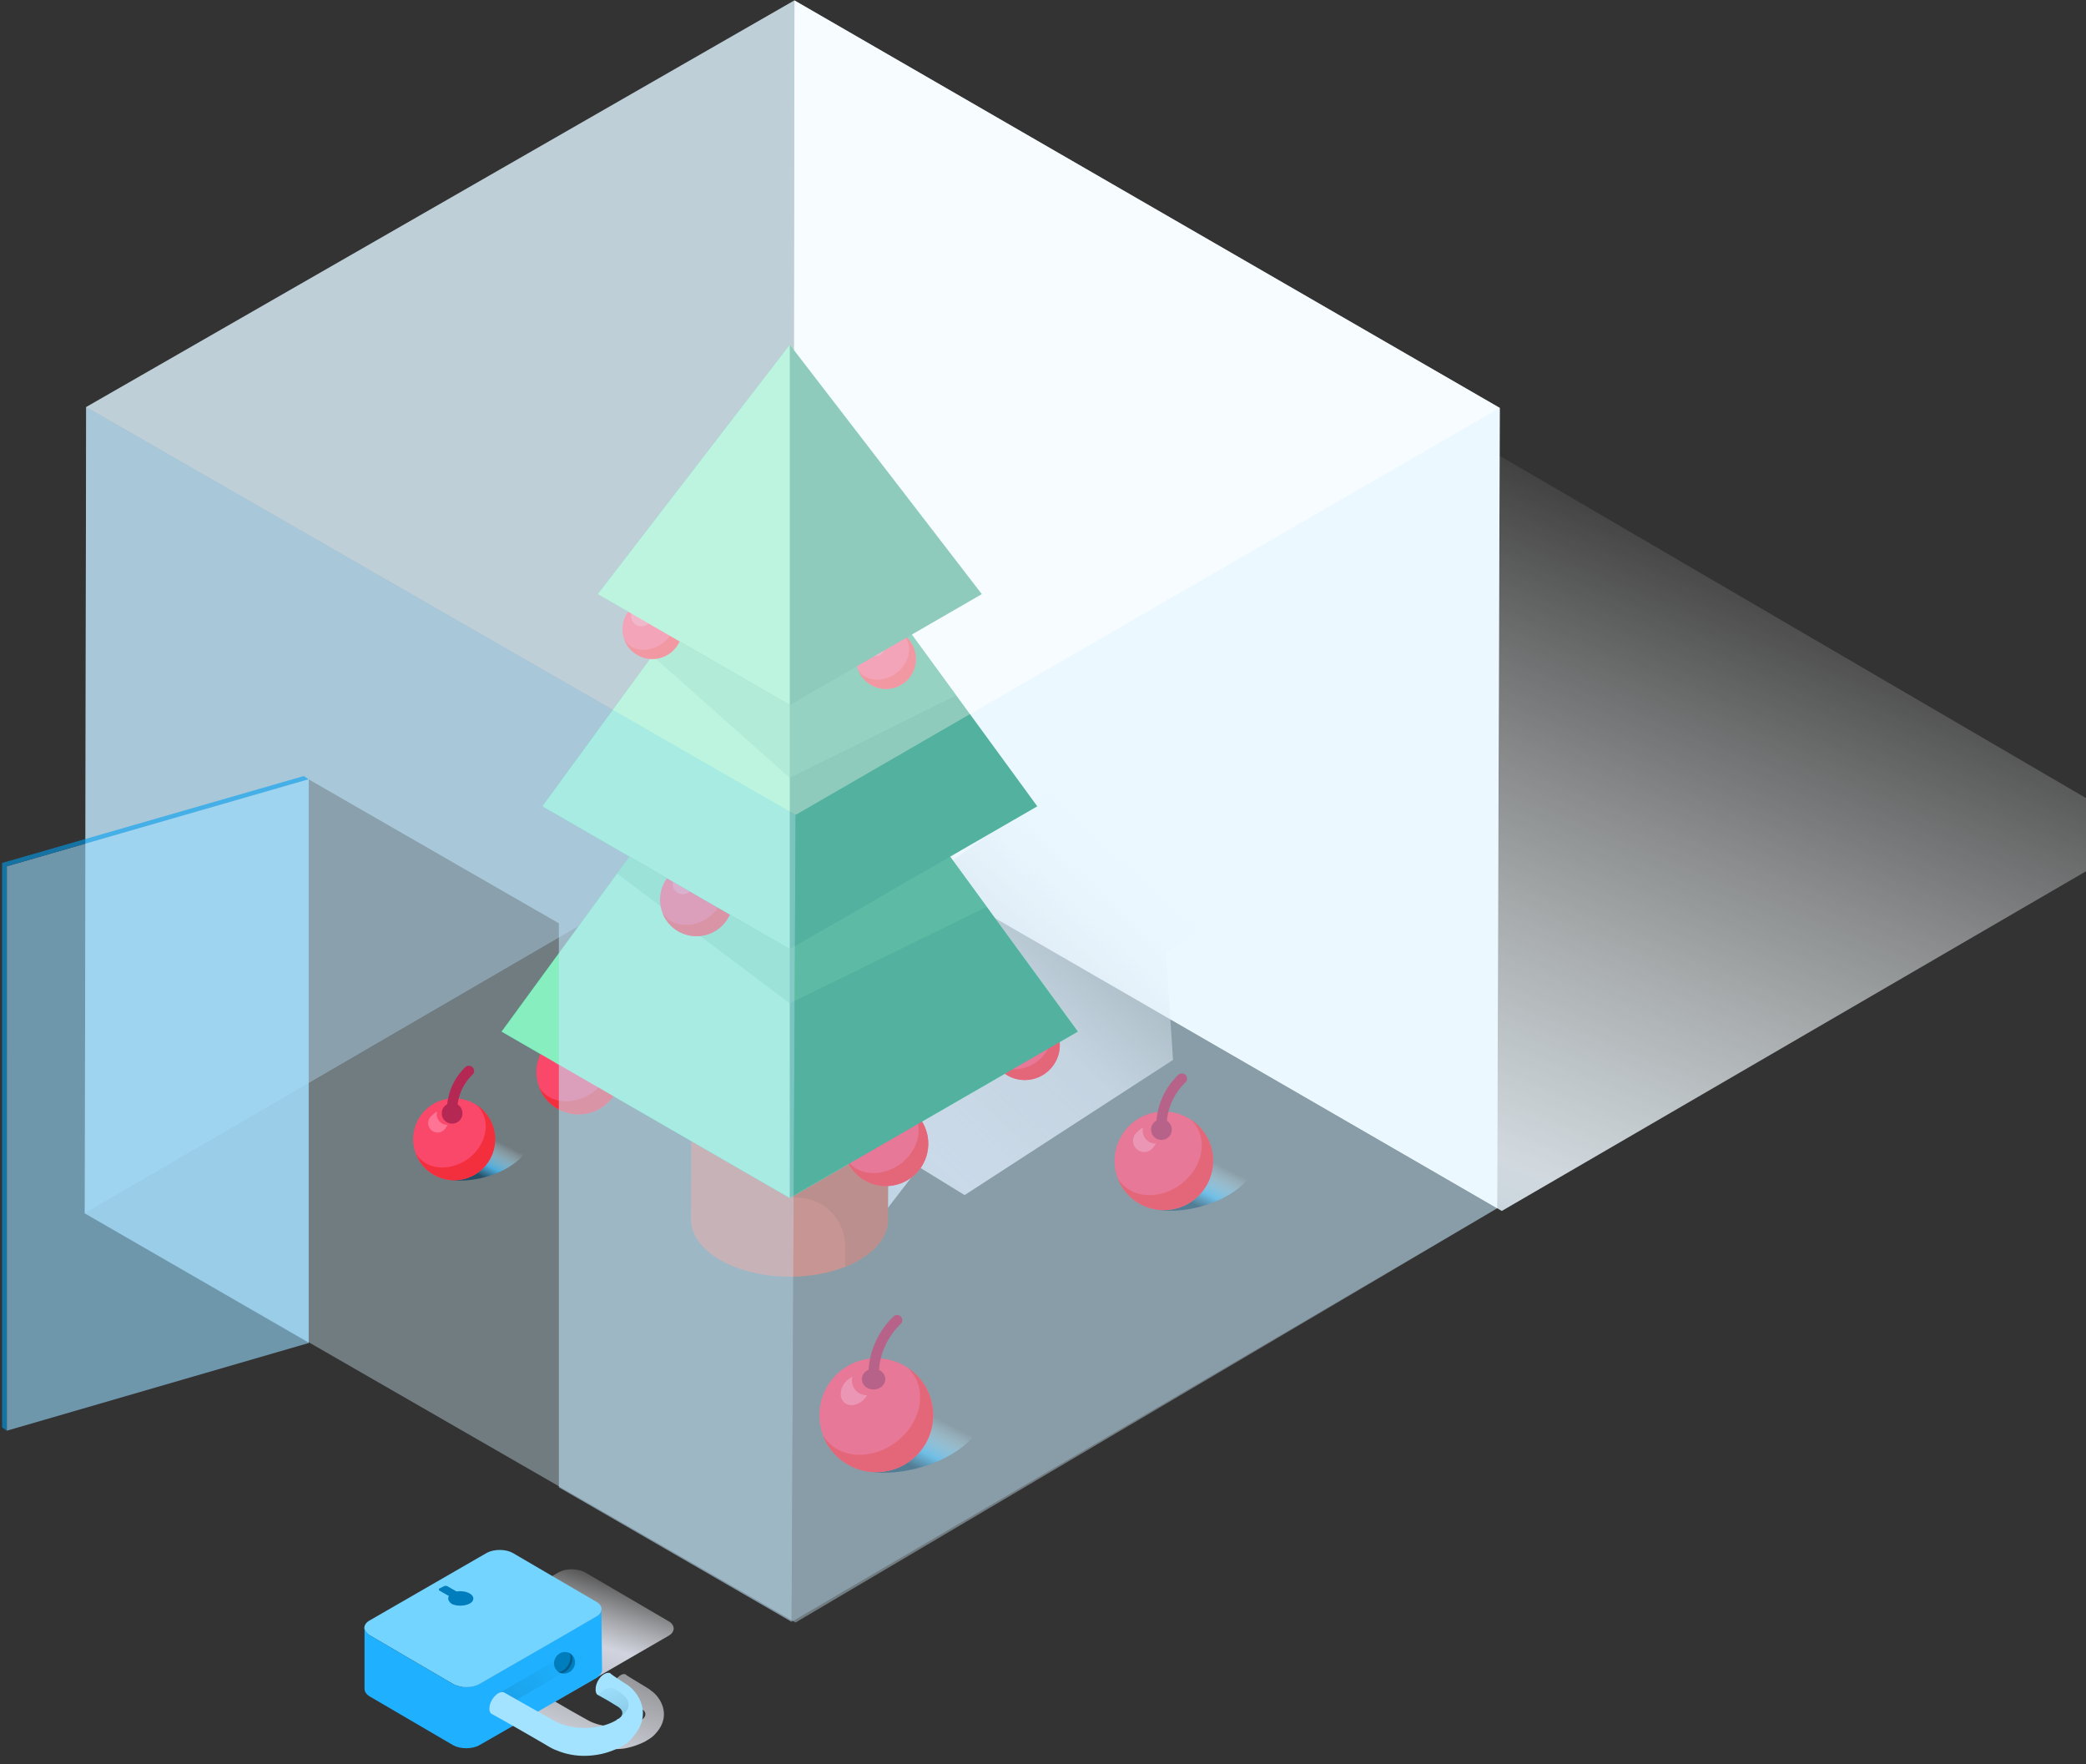
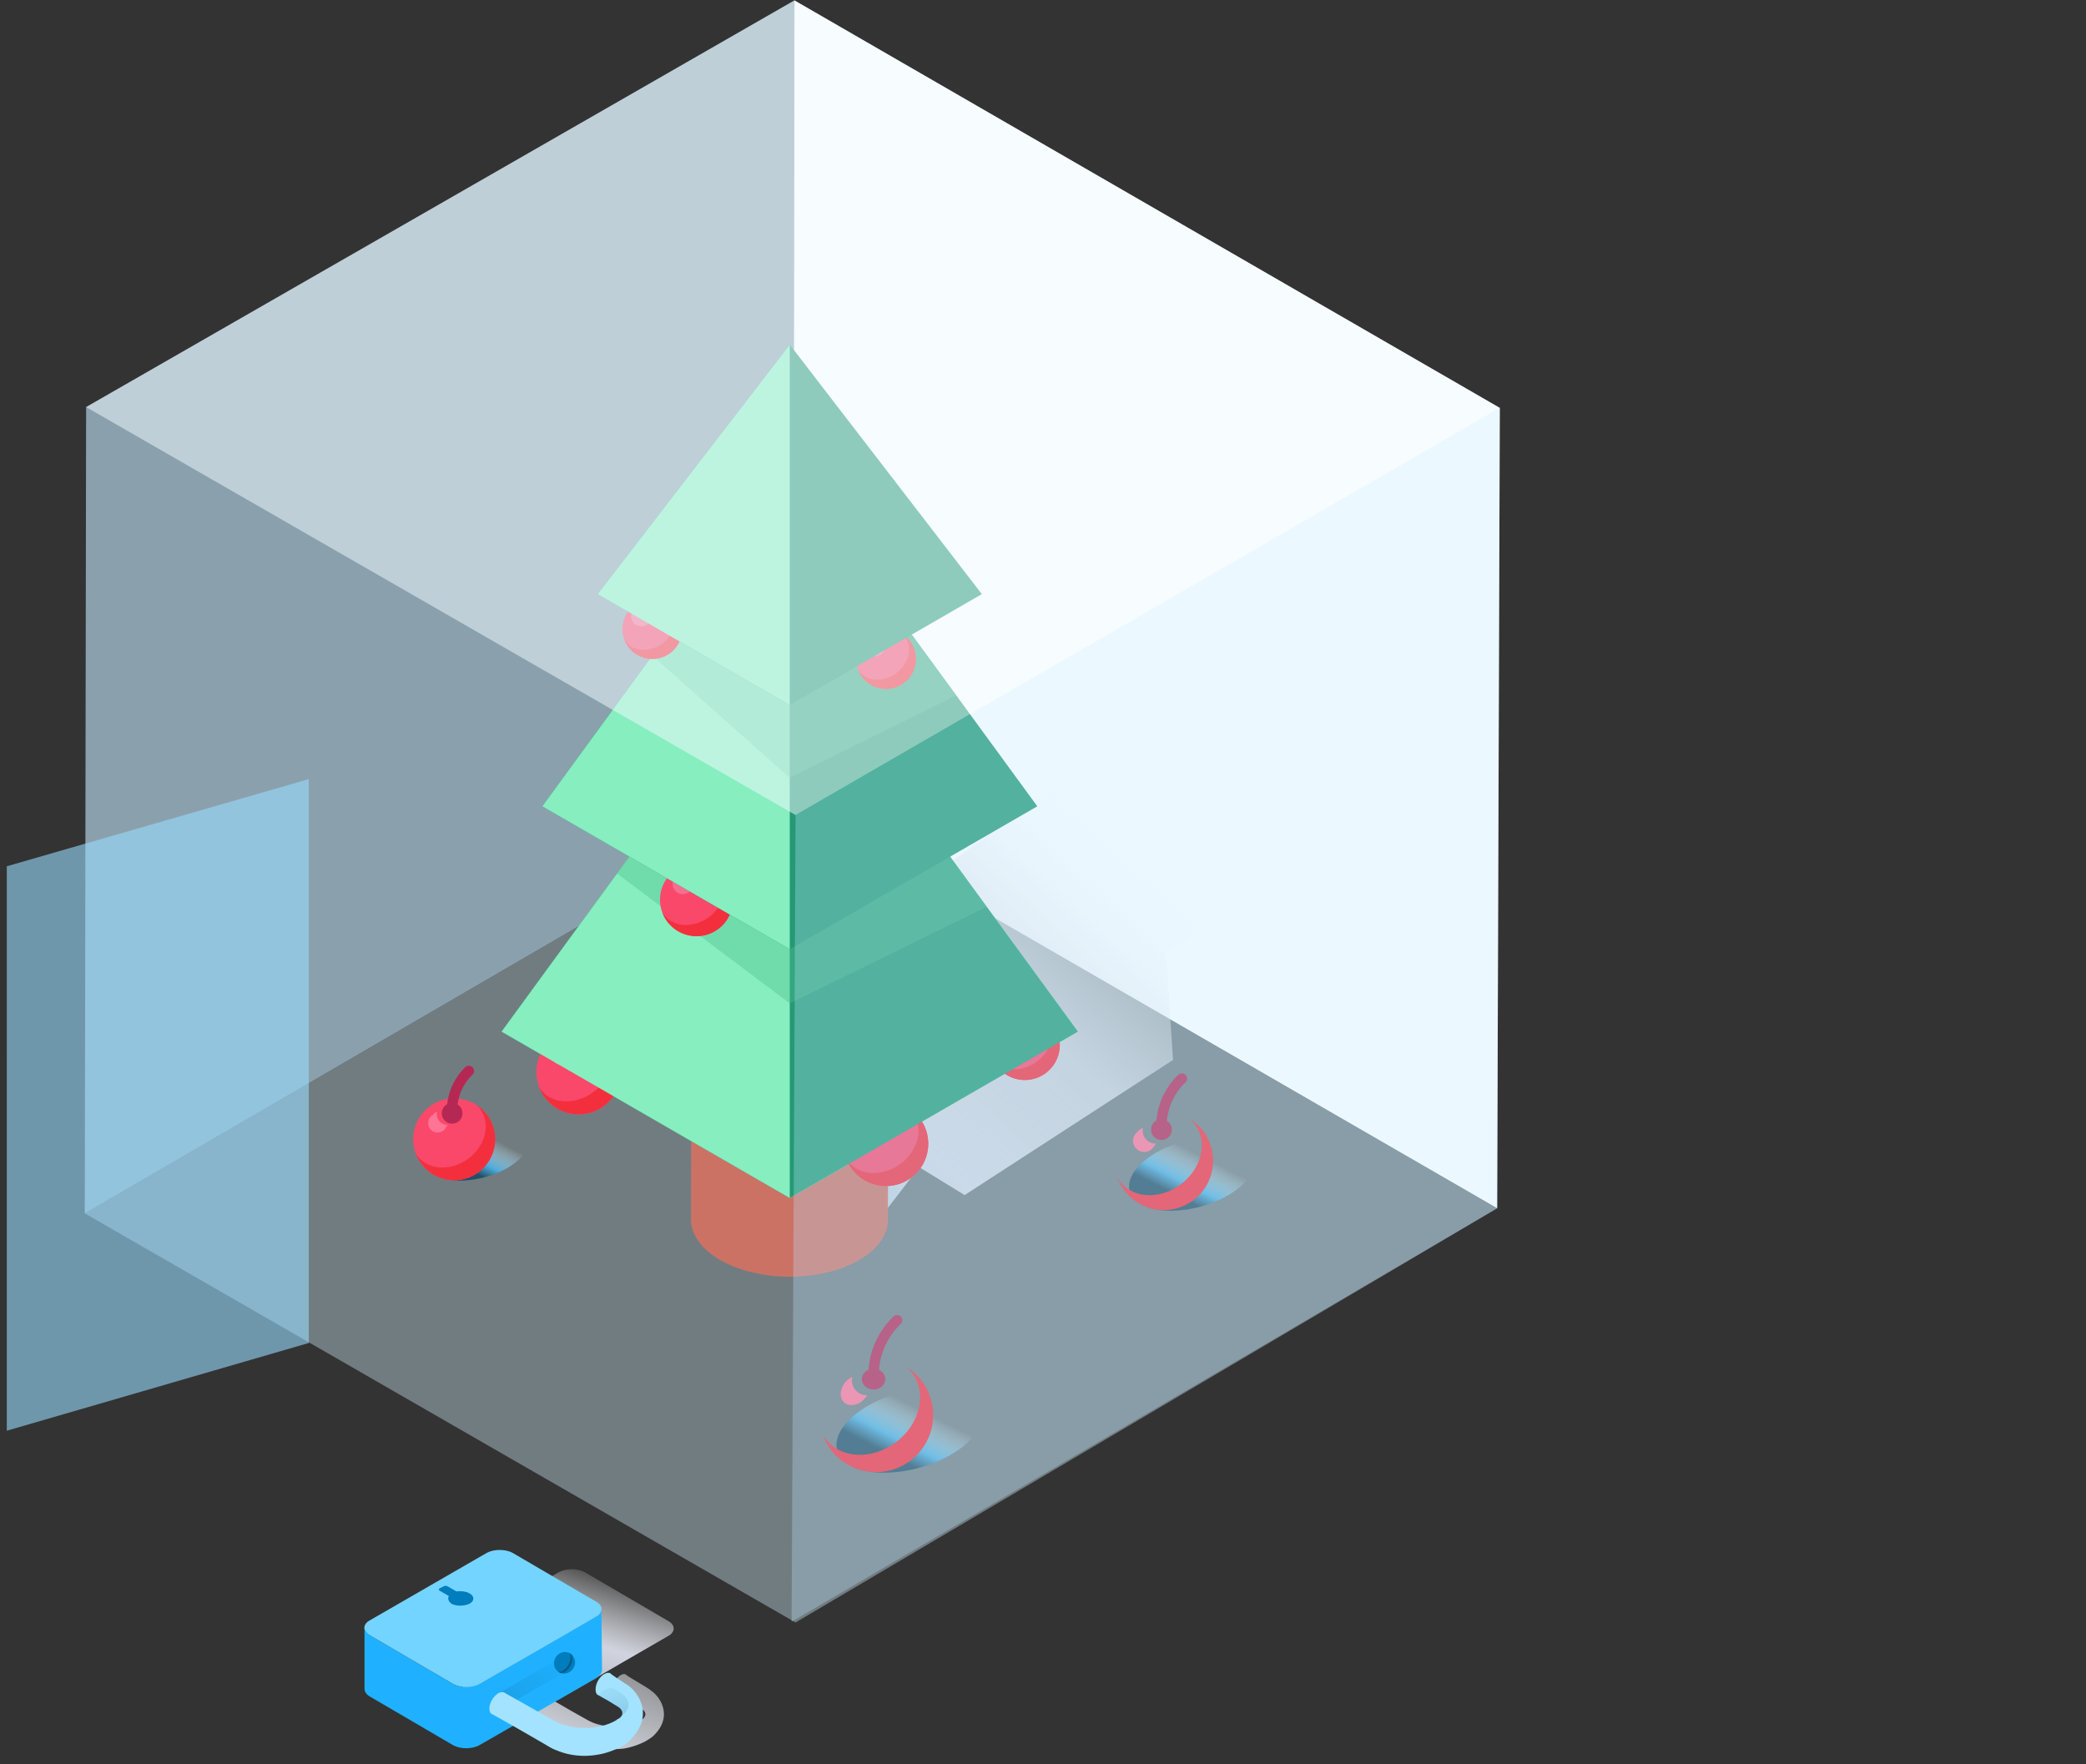
<svg xmlns="http://www.w3.org/2000/svg" xmlns:xlink="http://www.w3.org/1999/xlink" height="170" width="201">
  <rect width="100%" height="100%" fill="#333333" stroke="none" />
  <linearGradient id="a" x1="5.041%" x2="74.315%" y1="111.079%" y2="13.802%">
    <stop offset="0" stop-color="#99c1d3" />
    <stop offset=".351" stop-color="#d1d9df" />
    <stop offset=".457" stop-color="#d9e1e4" stop-opacity=".832" />
    <stop offset="1" stop-color="#fff" stop-opacity="0" />
  </linearGradient>
  <linearGradient id="b" x1="5.041%" x2="67.843%" y1="111.079%" y2="31.267%">
    <stop offset="0" stop-color="#99c1d3" />
    <stop offset=".353" stop-color="#d1d4df" />
    <stop offset=".642" stop-color="#d9dbe4" stop-opacity=".832" />
    <stop offset="1" stop-color="#fff" stop-opacity="0" />
  </linearGradient>
  <linearGradient id="c">
    <stop offset="0" stop-color="#244f66" />
    <stop offset=".32" stop-color="#4dabdb" />
    <stop offset="1" stop-color="#e1fcff" stop-opacity="0" />
  </linearGradient>
  <linearGradient id="d" x1="32.409%" x2="63.653%" xlink:href="#c" y1="70.127%" y2="34.447%" />
  <linearGradient id="e" x1="32.565%" x2="63.663%" xlink:href="#c" y1="70.013%" y2="34.417%" />
  <linearGradient id="f" x1="32.37%" x2="63.568%" xlink:href="#c" y1="70.085%" y2="34.413%" />
  <linearGradient id="g" x1="22.928%" x2="71.029%" y1="83.757%" y2="-4.691%">
    <stop offset="0" stop-color="#a7aab3" />
    <stop offset=".505" stop-color="#d1d4df" />
    <stop offset="1" stop-color="#fff" stop-opacity="0" />
  </linearGradient>
  <linearGradient id="h" x1="-27.806%" x2="151.088%" y1="166.999%" y2="-89.418%">
    <stop offset="0" stop-color="#73d4ff" />
    <stop offset=".277" stop-color="#d1d4df" />
    <stop offset=".683" stop-color="#edeff3" stop-opacity=".438" />
    <stop offset="1" stop-color="#fff" stop-opacity="0" />
  </linearGradient>
  <linearGradient id="i">
    <stop offset="0" stop-color="#006599" stop-opacity="0" />
    <stop offset="1" stop-color="#003957" />
  </linearGradient>
  <linearGradient id="j" x1="84.251%" x2="-12.635%" xlink:href="#i" y1="26.316%" y2="97.315%" />
  <linearGradient id="k" x1="26.114%" x2="75.659%" xlink:href="#i" y1="-31.698%" y2="102.866%" />
  <g fill="none" fill-rule="evenodd">
    <path d="m144.262 116.42-67.605 39.91-68.487-39.42 68.246-39.683z" fill="#d4f0ff" opacity=".386" />
-     <path d="m206.852 80.39-62.345 36.248-67.982-39.478 61.85-36.745z" fill="url(#a)" fill-rule="nonzero" transform="translate(.202 .04)" />
    <path d="m76.55.04-.135 77.187-68.246 39.683.13-77.687z" fill="#c5ebff" opacity=".6" />
    <path d="m144.515 39.304-.253 77.116-67.847-39.193.134-77.187z" fill="#fff" />
    <g transform="translate(39.202 33.04)">
      <path d="m43.728 86.742 5.645-7.32 4.371 2.688 20.084-13.025-.673-10.336 8.99-5.713-1.679-10.083 6.302-4.035-4.455-8.237-6.554 1.599-9.916 6.217 1.595.674-15.965 11.51 2.103 2.271-16.301 9.41v25.642z" fill="url(#b)" fill-rule="nonzero" />
      <path d="m46.41 63.226c.059-1.454-.873-2.918-2.794-4.032-3.72-2.153-9.727-2.153-13.42 0-1.841 1.077-2.756 2.47-2.756 3.87l-.06 21.381c0 1.416.932 2.832 2.8 3.914 3.72 2.153 9.727 2.153 13.42 0 1.83-1.077 2.75-2.46 2.756-3.854l.059-21.382s-.006.065-.006.103z" fill="#cc7265" />
-       <path d="m46.41 63.226c.059-1.454-.873-2.918-2.794-4.032a10.13 10.13 0 0 0 -1.378-.651l-5.34 23.846a4.7 4.7 0 0 1 5.34 4.656v1.95c.468-.184.923-.4 1.362-.647 1.83-1.076 2.75-2.465 2.756-3.86l.059-21.38c0 .015-.006.08-.006.118z" fill="#ba685c" />
+       <path d="m46.41 63.226c.059-1.454-.873-2.918-2.794-4.032a10.13 10.13 0 0 0 -1.378-.651a4.7 4.7 0 0 1 5.34 4.656v1.95c.468-.184.923-.4 1.362-.647 1.83-1.076 2.75-2.465 2.756-3.86l.059-21.38c0 .015-.006.08-.006.118z" fill="#ba685c" />
      <path d="m36.898 28.35-27.766 38.008 27.766 16.03 27.765-16.03z" fill="#87eebf" />
      <circle cx="46.167" cy="77.162" fill="#f9486a" r="4.08" />
      <path d="m48.358 73.723c1.33 1.157 1.27 3.326-.215 4.877-1.486 1.55-3.973 1.884-5.34.576a2.81 2.81 0 0 1 -.463-.587 4.08 4.08 0 1 0 6.013-4.872z" fill="#f42f3d" />
      <ellipse cx="44.662" cy="75.363" fill="#f46e91" rx="1.19" ry="1" transform="matrix(.665 -.747 .747 .665 -41.326 58.621)" />
      <circle cx="59.549" cy="67.656" fill="#f9486a" r="3.37" />
      <path d="m61.363 64.814c1.077.958 1.045 2.745-.183 4.026-1.227 1.281-3.278 1.556-4.403.474a2.072 2.072 0 0 1 -.388-.485 3.37 3.37 0 1 0 4.969-4.02z" fill="#f42f3d" />
      <ellipse cx="58.305" cy="66.173" fill="#f46e91" rx="1" ry="1" transform="matrix(.665 -.747 .747 .665 -29.889 65.732)" />
      <path d="m36.898 28.35-27.766 38.008 27.766 16.03 27.765-16.03z" fill="#259975" />
      <circle cx="16.561" cy="70.256" fill="#f9486a" r="4.08" />
      <path d="m18.752 66.81c1.33 1.158 1.265 3.328-.221 4.878s-3.973 1.884-5.34.576a2.81 2.81 0 0 1 -.463-.587 4.08 4.08 0 1 0 6.013-4.872l.01.006z" fill="#f42f3d" />
      <ellipse cx="15.051" cy="68.455" fill="#f46e91" rx="1.19" ry="1" transform="matrix(.665 -.747 .747 .665 -46.09 34.186)" />
      <path d="m9.132 66.359 27.766 16.03v-54.039z" fill="#87eebf" />
      <path d="m55.873 54.328-3.532-4.829-15.443-15.767-15.45 15.768-1.19 1.626 16.64 12.51z" fill="#4bbb8c" opacity=".39" />
      <circle cx="27.908" cy="53.644" fill="#f9486a" r="3.515" />
      <path d="m29.798 50.683c1.146 1.002 1.076 2.87-.189 4.205s-3.423 1.614-4.597.495c-.155-.15-.29-.32-.398-.506a3.515 3.515 0 1 0 5.178-4.194z" fill="#f42f3d" />
      <ellipse cx="26.61" cy="52.095" fill="#f46e91" rx="1.023" ry="1" transform="matrix(.665 -.747 .747 .665 -29.996 37.338)" />
      <path d="m36.898 12.001-23.848 32.649 23.847 13.77 23.852-13.77z" fill="#259975" />
      <path d="m13.051 44.65 23.847 13.769v-46.419z" fill="#87eebf" />
      <path d="m52.939 33.964-16.041-21.964-13.242 18.13 13.242 11.773z" fill="#4bbb8c" opacity=".39" />
      <circle cx="46.167" cy="30.46" fill="#f9486a" r="2.88" />
      <path d="m47.717 28.026c.943.819.9 2.347-.15 3.44s-2.805 1.335-3.768.41a1.884 1.884 0 0 1 -.334-.415 2.885 2.885 0 1 0 4.252-3.44z" fill="#f42f3d" />
      <ellipse cx="45.099" cy="29.188" fill="#f46e91" rx="1" ry="1" transform="matrix(.665 -.747 .747 .665 -6.688 43.471)" />
      <path d="m36.898.17-18.508 24.035 18.507 10.69 18.506-10.69z" fill="#259975" />
      <circle cx="23.656" cy="27.574" fill="#f9486a" r="2.88" />
      <path d="m25.2 25.147c.937.818.894 2.352-.15 3.445-1.045 1.092-2.81 1.33-3.768.409a2.153 2.153 0 0 1 -.329-.415 2.88 2.88 0 1 0 4.247-3.44z" fill="#f42f3d" />
      <ellipse cx="22.592" cy="26.304" fill="#f46e91" rx="1" ry="1" transform="matrix(.665 -.747 .747 .665 -12.077 25.692)" />
      <path d="m18.391 24.205 18.507 10.69v-34.725z" fill="#87eebf" />
      <path d="m10.936 75.348c1.614.92 1.076 2.751-1.158 4.091s-5.415 1.674-7.04.754c-1.626-.92-1.104-2.75 1.157-4.091 2.26-1.34 5.415-1.674 7.04-.754z" fill="url(#d)" />
      <circle cx="4.551" cy="76.732" fill="#f9486a" r="3.946" />
      <ellipse cx="4.363" cy="74.229" fill="#b52854" rx="1" ry="1" />
      <path d="m4.363 74.148a5.291 5.291 0 0 1 1.615-4" stroke="#b52854" stroke-linecap="round" />
      <path d="m2.915 74.072c-.173.08-.327.196-.452.34a.91.91 0 1 0 1.313 1.168c.062-.074.118-.154.167-.237a1.028 1.028 0 0 1 -1.028-1.27z" fill="#ff7394" />
      <path d="m6.683 73.4c1.281 1.12 1.222 3.23-.21 4.715-1.432 1.486-3.843 1.825-5.162.538a2.514 2.514 0 0 1 -.452-.57 3.946 3.946 0 1 0 5.824-4.683z" fill="#f42f3d" />
      <path d="m80.624 77.146c1.954 1.11 1.33 3.316-1.395 4.926-2.723 1.61-6.513 2.045-8.488.91-1.976-1.136-1.33-3.317 1.394-4.926 2.723-1.61 6.535-2.013 8.489-.91z" fill="url(#e)" />
-       <circle cx="72.942" cy="78.81" fill="#f9486a" r="4.748" />
      <ellipse cx="72.711" cy="75.8" fill="#b52854" rx="1" ry="1" />
      <path d="m72.716 75.709a6.357 6.357 0 0 1 1.96-4.818" stroke="#b52854" stroke-linecap="round" />
      <path d="m70.94 75.612a1.685 1.685 0 0 0 -.539.41 1.077 1.077 0 1 0 1.578 1.404c.076-.087.144-.18.204-.28a1.238 1.238 0 0 1 -1.243-1.534z" fill="#ff7394" />
      <path d="m75.494 74.805c1.545 1.35 1.475 3.875-.253 5.673-1.798 1.879-4.624 2.196-6.212.673a3.267 3.267 0 0 1 -.539-.684 4.748 4.748 0 1 0 6.998-5.668z" fill="#f42f3d" />
      <path d="m54.112 101.397c2.261 1.275 1.535 3.827-1.614 5.684-3.15 1.857-7.537 2.336-9.787 1.077-2.25-1.26-1.534-3.828 1.615-5.69 3.15-1.863 7.531-2.353 9.786-1.071z" fill="url(#f)" />
-       <circle cx="45.236" cy="103.318" fill="#f9486a" r="5.485" />
      <ellipse cx="44.972" cy="99.841" fill="#b52854" rx="1.13" ry="1" />
      <path d="m44.978 99.728a7.342 7.342 0 0 1 2.26-5.56" stroke="#b52854" stroke-linecap="round" />
      <path d="m42.927 99.62c-.241.113-.457.272-.636.468-.58.663-.65 1.562-.145 2.008.506.447 1.389.28 1.976-.382.088-.099.166-.207.231-.323a1.426 1.426 0 0 1 -1.426-1.77z" fill="#ff7394" />
      <path d="m48.18 98.689c1.788 1.56 1.701 4.473-.29 6.556-2.078 2.154-5.346 2.536-7.176.775a3.515 3.515 0 0 1 -.63-.79 5.485 5.485 0 1 0 8.075-6.547z" fill="#f42f3d" />
    </g>
    <path d="m144.515 39.304-67.858 39.226-68.357-39.307 68.249-39.183z" fill="#edf9ff" opacity=".523" />
    <path d="m144.515 39.304-.253 77.116-67.987 39.845.382-77.735z" fill="#bee9ff" opacity=".303" />
-     <path d="m76.657 78.53-68.357-39.307-.13 77.687 21.56 12.456v-54.282l24.12 13.878v54.346l22.426 12.957z" fill="#c1e9ff" opacity=".542" />
    <g opacity=".59">
      <path d="m.654 137.852 29.101-8.453v-54.33l-29.1 8.399z" fill="#98dbff" />
-       <path d="m29.276 74.772-29.074 8.378v54.384l.452.318v-54.384l29.074-8.384z" fill="#009ff2" />
    </g>
    <g transform="translate(35 149)">
      <path d="m24.439 6.761c.682-.372.682-1.054 0-1.427l-8.064-4.714c-.682-.372-1.798-.372-2.48 0l-12.965 7.506c-.682.372-.682 1.054 0 1.426l8.064 4.714c.682.373 1.799.373 2.481 0l12.965-7.505z" fill="url(#g)" transform="translate(4.962 1.86)" />
      <path d="m11.165 1.799c.186.124.31.186.434.31.869.558 2.11 2.419.372 4.218l-.124.124c-.186.186-.496.372-.806.558a7.23 7.23 0 0 1 -2.047.682c-1.054.125-2.109.062-3.163-.31-.31-.124-.559-.248-.807-.372-1.178-.682-4.404-2.543-4.466-2.543-.124-.062-.124-.248-.124-.434 0-.434.31-.993.683-1.24.186-.125.372-.125.496-.063l2.357 1.365 1.55.868c1.427.807 3.66.807 5.087 0 .062 0 .062-.062.124-.062.434-.31.434-.744 0-.992l-1.24-.745-.559-.31-.806-.496c-.124-.062-.186-.248-.186-.496 0-.434.31-.993.744-1.24.186-.125.372-.125.496-.063 0 .062.869.559 1.985 1.24z" fill="url(#h)" transform="translate(16.127 11.785)" />
      <path d="m22.454 6.761c.682-.372.682-1.054 0-1.427l-8.064-4.714c-.682-.372-1.798-.372-2.48 0l-11.29 6.513c-.682.372-.682 1.055 0 1.427l8.064 4.714c.682.372 1.799.372 2.481 0l11.29-6.513z" fill="#73d4ff" />
      <path d="m23.012 11.91c0 .247-.186.496-.496.744l-11.351 6.513c-.682.372-1.799.372-2.481 0l-8.064-4.714c-.31-.187-.496-.435-.496-.745v-5.892c0 .248.186.496.496.744l8.064 4.714c.682.372 1.799.372 2.481 0l11.29-6.513c.371-.186.495-.434.495-.744l.062 5.892z" fill="#1fb1ff" />
      <path d="m23.012 9.552c0 .31-.186.559-.558.807l-8.932 5.148-.558-1.303 9.49-5.52c.372-.248.558-.558.558-.806z" fill="url(#j)" opacity=".16" />
      <path d="m25.431 13.336c1.055.682 2.544 2.853.497 5.086-.062.062-.124.124-.124.186a3.614 3.614 0 0 1 -.93.683c-.745.372-1.551.682-2.482.806-1.24.186-2.543.062-3.722-.434-.372-.124-.682-.31-.992-.496-1.365-.807-5.272-3.04-5.334-3.04-.124-.124-.187-.248-.187-.496 0-.558.373-1.178.869-1.489.248-.124.434-.124.558-.062l2.853 1.613 1.861 1.055c1.675.992 4.404.992 6.079 0 .062-.062.124-.062.124-.125h.062c.558-.31.558-.868-.124-1.24l-.806-.496-.993-.559c-.186-.062-.248-.31-.248-.558 0-.558.372-1.24.868-1.488.249-.125.435-.125.559-.062-.124 0 1.426.992 1.612 1.116z" fill="#a3e3ff" />
      <path d="m24.439 16.686c.558-.31.558-.869 0-1.179l-1.923-1.117c.496-.434 1.055-1.054 1.861-.558 1.613.93 1.55 1.861.062 2.854z" fill="url(#k)" opacity=".16" />
      <path d="m10.235 5.52c.496-.248.496-.744 0-.992-.31-.186-.807-.248-1.24-.186l-.87-.496a.395.395 0 0 0 -.372 0l-.372.186c-.124.062-.124.186 0 .248l.869.496c-.124.248-.062.496.248.744.434.249 1.24.249 1.737 0z" fill="#007dbd" />
      <ellipse cx="19.401" cy="11.229" fill="#007dbd" rx="1.054" ry="1" transform="matrix(.502 -.865 .865 .502 -.056 22.36)" />
      <path d="m19.849 10.297c.062.062.124.186.124.372 0 .496-.31 1.054-.744 1.302-.186.124-.31.124-.435.062.125.187.373.249.62.062.435-.248.745-.806.745-1.302 0-.248-.124-.434-.31-.496z" fill="#005b8a" />
    </g>
  </g>
</svg>